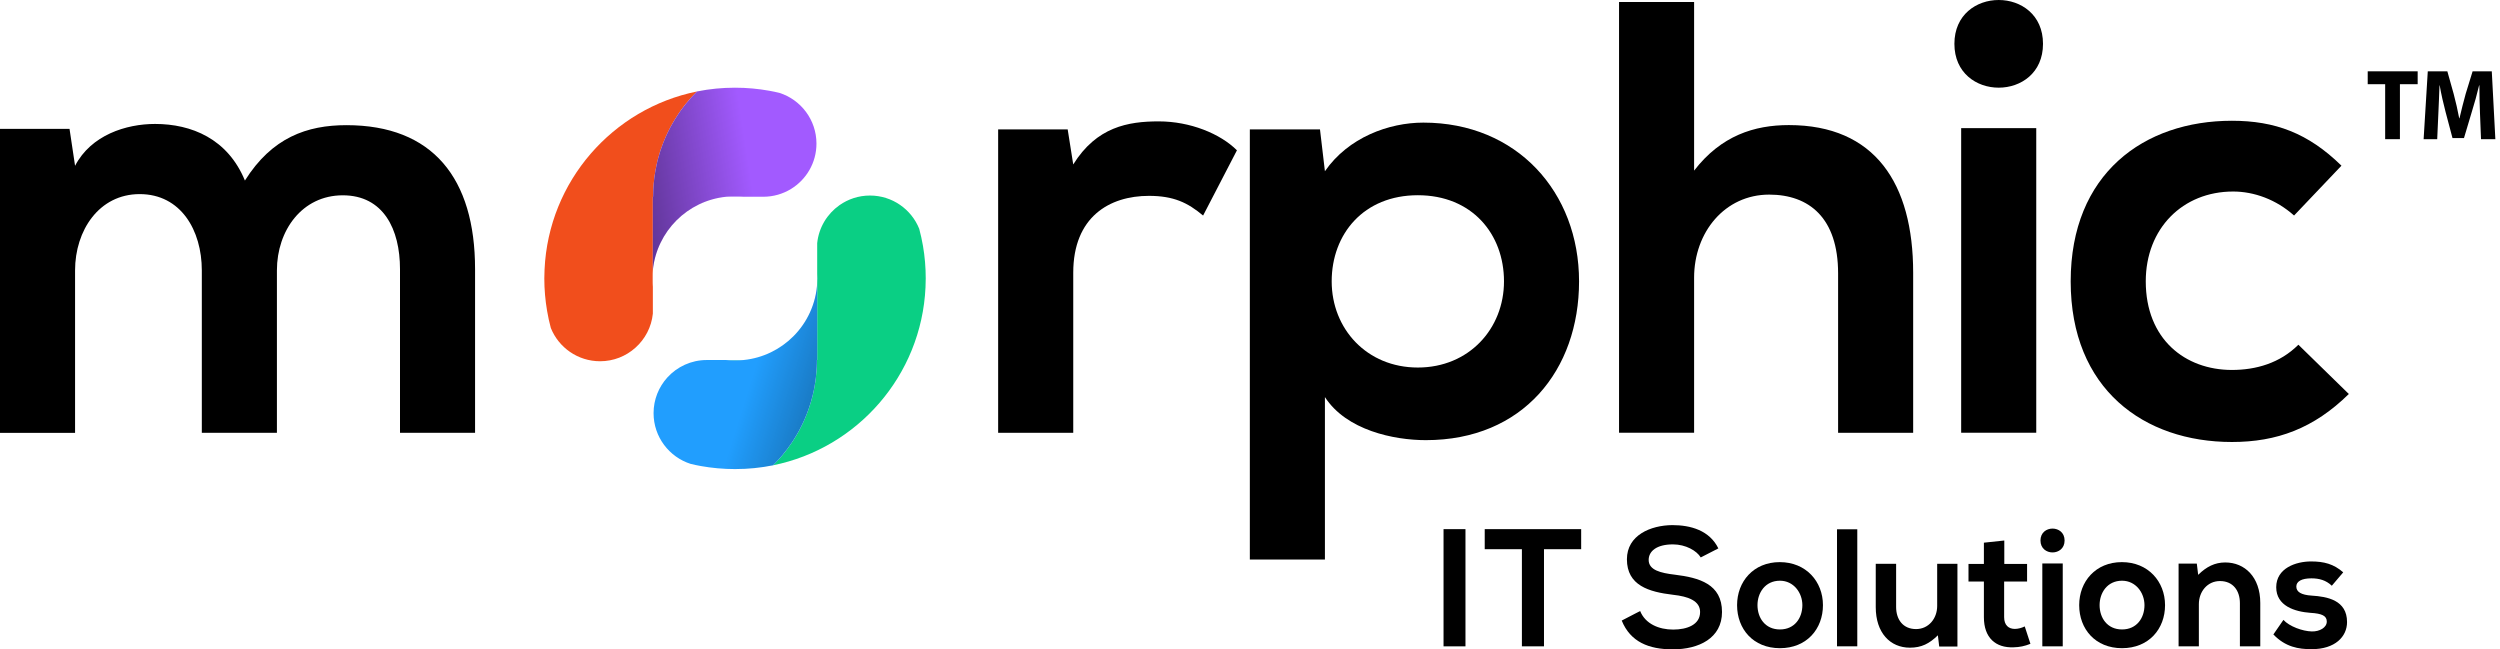
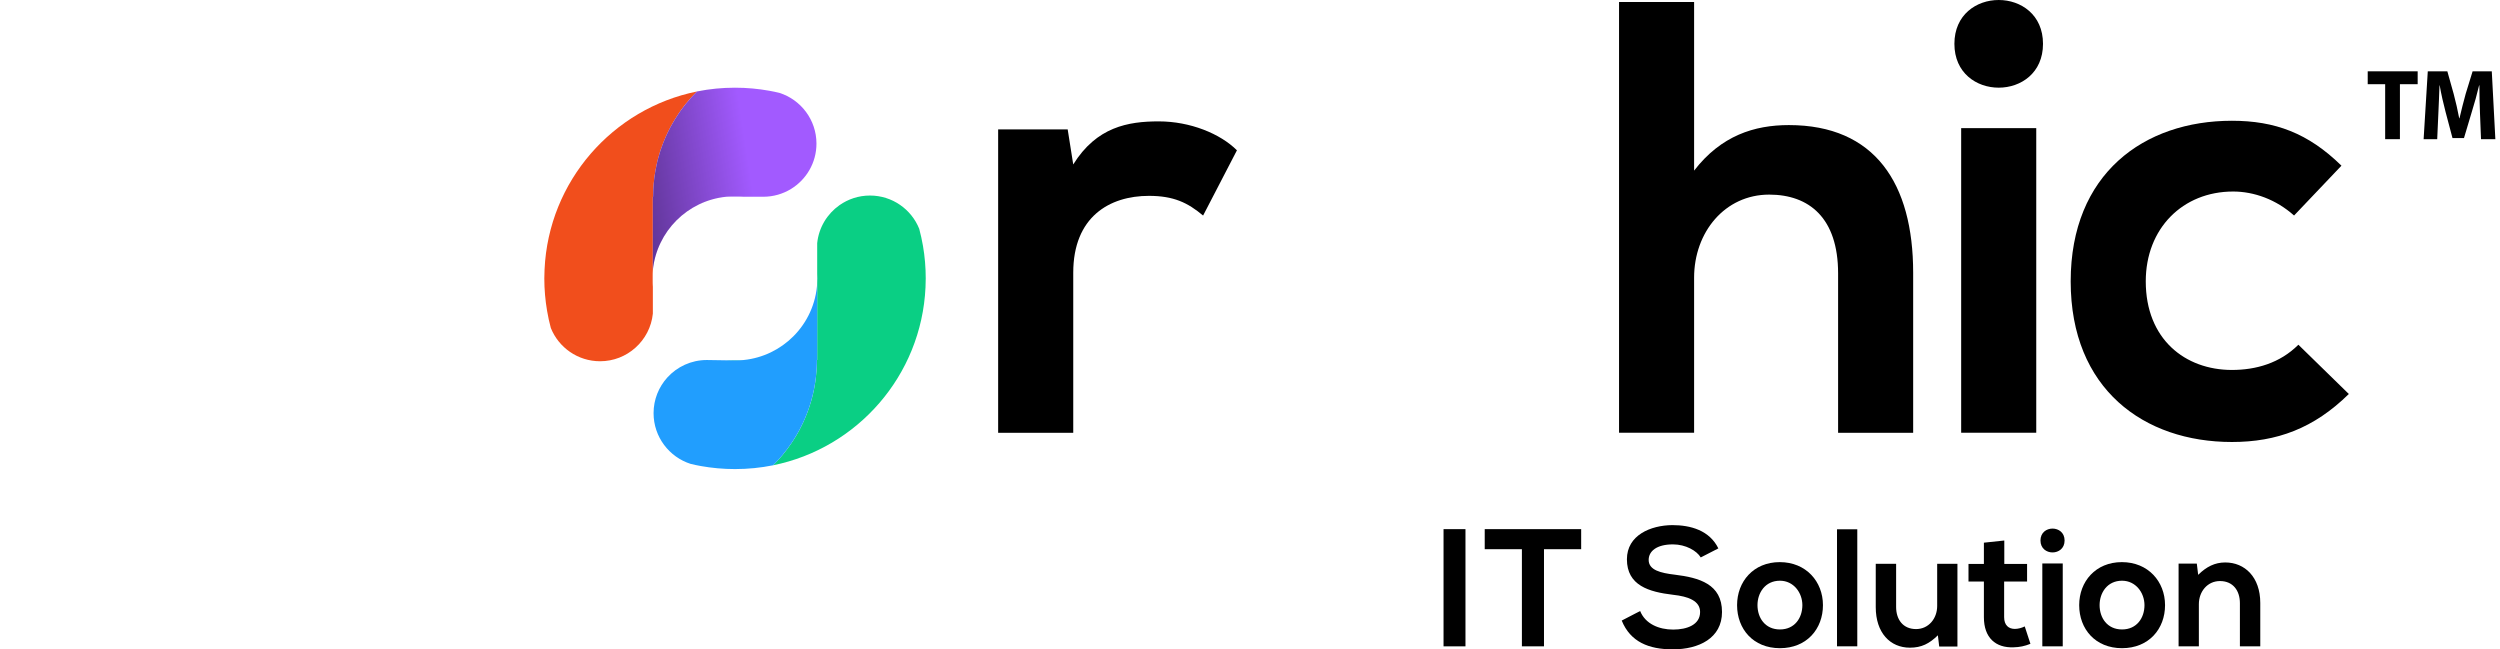
<svg xmlns="http://www.w3.org/2000/svg" width="154" height="40" viewBox="0 0 154 40" fill="none">
  <path d="M65.769 7.969L66.111 10.13C67.552 7.818 69.485 7.477 71.38 7.477C73.313 7.477 75.171 8.235 76.195 9.259L74.111 13.278C73.164 12.482 72.291 12.065 70.775 12.065C68.349 12.065 66.112 13.354 66.112 16.803V26.659H61.486V7.969H65.769Z" fill="black" />
-   <path d="M76.99 34.467V7.97H81.311L81.615 10.548C83.056 8.464 85.556 7.553 87.68 7.553C93.442 7.553 97.27 11.836 97.27 17.333C97.27 22.791 93.82 27.113 87.831 27.113C85.86 27.113 82.941 26.506 81.615 24.46V34.467H76.99ZM92.646 17.333C92.646 14.414 90.675 12.026 87.339 12.026C84.002 12.026 82.032 14.414 82.032 17.333C82.032 20.252 84.193 22.64 87.339 22.64C90.484 22.64 92.646 20.251 92.646 17.333Z" fill="black" />
  <path d="M104.357 0.124V10.51C106.024 8.349 108.072 7.705 110.194 7.705C115.501 7.705 117.851 11.306 117.851 16.803V26.659H113.227V16.841C113.227 13.429 111.445 11.988 108.982 11.988C106.253 11.988 104.357 14.3 104.357 17.105V26.657H99.733V0.124H104.357Z" fill="black" />
  <path d="M125.849 2.7C125.849 6.301 120.391 6.301 120.391 2.7C120.391 -0.9 125.849 -0.9 125.849 2.7ZM120.808 7.894V26.657H125.433V7.894H120.808Z" fill="black" />
  <path d="M144.688 24.27C142.527 26.393 140.252 27.227 137.486 27.227C132.065 27.227 127.554 23.966 127.554 17.333C127.554 10.7 132.065 7.439 137.486 7.439C140.139 7.439 142.185 8.198 144.233 10.206L141.314 13.276C140.214 12.29 138.851 11.798 137.561 11.798C134.453 11.798 132.179 14.072 132.179 17.331C132.179 20.894 134.604 22.789 137.486 22.789C138.964 22.789 140.443 22.372 141.58 21.235L144.688 24.27Z" fill="black" />
-   <path d="M12.432 26.664V16.657C12.432 14.194 11.144 11.957 8.604 11.957C6.101 11.957 4.624 14.194 4.624 16.657V26.664H0V7.938H4.283L4.624 10.213C5.611 8.317 7.77 7.635 9.552 7.635C11.789 7.635 14.026 8.544 15.087 11.122C16.755 8.468 18.916 7.71 21.341 7.71C26.648 7.71 29.264 10.971 29.264 16.58V26.662H24.64V16.58C24.64 14.117 23.616 12.031 21.115 12.031C18.612 12.031 17.058 14.192 17.058 16.655V26.662H12.432V26.664Z" fill="black" />
  <path d="M45.809 22.177C45.639 22.194 45.468 22.203 45.293 22.203H45.243C45.068 22.203 44.897 22.194 44.727 22.177H45.809Z" fill="#0ACF84" />
  <path d="M57.025 17.148C57.025 17.335 57.02 17.518 57.011 17.703C56.759 23.139 52.811 27.611 47.622 28.662C47.733 28.552 47.842 28.439 47.944 28.324C47.992 28.275 48.037 28.223 48.082 28.172C48.116 28.132 48.15 28.091 48.185 28.052C48.289 27.925 48.392 27.796 48.49 27.666C48.581 27.547 48.667 27.427 48.747 27.305C48.79 27.245 48.83 27.184 48.869 27.122C48.929 27.029 48.987 26.937 49.044 26.841C49.101 26.746 49.155 26.65 49.209 26.552V26.551C49.262 26.455 49.313 26.357 49.361 26.258C49.411 26.16 49.459 26.06 49.504 25.959C49.536 25.889 49.567 25.818 49.596 25.748C49.625 25.683 49.653 25.616 49.677 25.551C49.684 25.539 49.687 25.527 49.692 25.515C49.718 25.45 49.742 25.384 49.766 25.317C49.79 25.252 49.814 25.187 49.836 25.12C49.924 24.865 50.001 24.602 50.065 24.335C50.08 24.27 50.095 24.204 50.109 24.139C50.123 24.086 50.133 24.031 50.143 23.976C50.154 23.932 50.162 23.889 50.169 23.844C50.205 23.65 50.234 23.451 50.258 23.252C50.276 23.11 50.289 22.968 50.298 22.825C50.303 22.772 50.306 22.719 50.308 22.664C50.31 22.637 50.312 22.611 50.312 22.583C50.315 22.529 50.317 22.47 50.318 22.414C50.32 22.335 50.322 22.256 50.322 22.177H50.339V17.434C50.344 17.34 50.347 17.246 50.347 17.149C50.347 17.053 50.344 16.959 50.339 16.865V14.98C50.437 14.014 50.956 13.172 51.711 12.64C52.243 12.266 52.889 12.045 53.589 12.045C54.965 12.045 56.142 12.894 56.624 14.095C56.716 14.439 56.793 14.789 56.855 15.146C56.967 15.796 57.025 16.465 57.025 17.148Z" fill="#0ACF84" />
  <path d="M50.348 17.149C50.348 17.245 50.344 17.34 50.339 17.434V16.865C50.344 16.959 50.348 17.053 50.348 17.149Z" fill="#219EFE" />
  <path d="M45.809 12.12H44.727C44.897 12.103 45.068 12.095 45.243 12.095H45.293C45.468 12.095 45.639 12.103 45.809 12.12Z" fill="#A25AFF" />
  <path d="M42.933 5.635C42.689 5.877 42.459 6.133 42.243 6.402C42.2 6.455 42.157 6.51 42.116 6.565C42.094 6.594 42.072 6.623 42.051 6.652C42.01 6.704 41.972 6.757 41.934 6.81C41.897 6.863 41.859 6.918 41.821 6.971C41.734 7.1 41.65 7.23 41.569 7.363C41.53 7.426 41.492 7.489 41.456 7.553C41.231 7.941 41.036 8.345 40.869 8.766C40.843 8.831 40.818 8.898 40.794 8.965C40.768 9.035 40.742 9.105 40.718 9.177C40.694 9.246 40.672 9.314 40.65 9.385C40.65 9.39 40.648 9.395 40.645 9.4C40.624 9.469 40.603 9.537 40.584 9.608C40.564 9.68 40.543 9.754 40.524 9.826C40.509 9.887 40.494 9.949 40.478 10.011C40.44 10.172 40.408 10.333 40.379 10.496C40.365 10.572 40.353 10.647 40.341 10.723C40.329 10.798 40.319 10.875 40.308 10.951C40.279 11.179 40.259 11.409 40.247 11.64C40.238 11.798 40.235 11.959 40.235 12.121H40.216V16.633C40.199 16.803 40.19 16.975 40.19 17.15C40.19 17.325 40.199 17.496 40.216 17.666V19.318C40.132 20.151 39.734 20.892 39.14 21.421C38.562 21.939 37.801 22.253 36.965 22.253C35.59 22.253 34.413 21.405 33.931 20.203C33.838 19.858 33.761 19.508 33.701 19.151C33.59 18.501 33.53 17.832 33.53 17.15C33.53 16.963 33.535 16.779 33.545 16.594C33.795 11.158 37.744 6.687 42.933 5.635Z" fill="#F14E1C" />
  <path d="M40.216 16.633V17.666C40.199 17.496 40.19 17.325 40.19 17.15C40.19 16.975 40.199 16.803 40.216 16.633Z" fill="#F14E1C" />
  <path d="M50.294 8.846C50.294 10.028 49.667 11.064 48.727 11.64C48.229 11.944 47.644 12.12 47.017 12.12H45.809C45.639 12.103 45.468 12.095 45.293 12.095H45.243C45.068 12.095 44.897 12.103 44.727 12.12C43.536 12.242 42.469 12.776 41.67 13.575C40.871 14.374 40.337 15.443 40.216 16.633V12.12H40.235C40.235 11.959 40.238 11.798 40.247 11.64C40.259 11.409 40.279 11.179 40.308 10.951C40.319 10.875 40.329 10.798 40.341 10.723C40.353 10.647 40.365 10.572 40.379 10.496C40.408 10.333 40.44 10.172 40.478 10.011C40.494 9.949 40.509 9.887 40.524 9.825C40.543 9.753 40.564 9.68 40.584 9.608C40.603 9.537 40.624 9.469 40.645 9.4C40.648 9.395 40.65 9.39 40.65 9.385C40.672 9.314 40.694 9.246 40.718 9.177C40.742 9.105 40.768 9.035 40.794 8.964C40.818 8.898 40.843 8.831 40.869 8.765C41.036 8.345 41.231 7.94 41.456 7.553C41.492 7.489 41.53 7.426 41.569 7.362C41.65 7.23 41.734 7.1 41.821 6.971C41.859 6.918 41.897 6.863 41.934 6.81C41.972 6.757 42.01 6.704 42.051 6.652C42.072 6.623 42.094 6.594 42.116 6.565C42.157 6.51 42.2 6.455 42.243 6.402C42.459 6.133 42.689 5.877 42.933 5.635C43.691 5.482 44.476 5.402 45.277 5.402C45.999 5.402 46.706 5.467 47.392 5.591C47.396 5.591 47.397 5.591 47.399 5.592C47.603 5.628 47.809 5.673 48.01 5.721H48.011C49.334 6.141 50.294 7.383 50.294 8.846Z" fill="#A25AFF" />
-   <path d="M50.339 17.434V22.177H50.322C50.322 22.256 50.32 22.334 50.319 22.413C50.317 22.47 50.315 22.528 50.312 22.583C50.312 22.611 50.31 22.636 50.308 22.664C50.306 22.719 50.303 22.772 50.298 22.825C50.289 22.968 50.276 23.11 50.258 23.252C50.234 23.451 50.205 23.65 50.169 23.844C50.162 23.889 50.154 23.931 50.144 23.976C50.133 24.031 50.123 24.086 50.109 24.139C50.096 24.204 50.08 24.269 50.065 24.334C50.001 24.602 49.924 24.864 49.837 25.12C49.814 25.187 49.79 25.252 49.766 25.317C49.742 25.384 49.718 25.449 49.692 25.515C49.687 25.527 49.684 25.539 49.677 25.551C49.651 25.617 49.624 25.683 49.596 25.748C49.567 25.818 49.536 25.889 49.504 25.959C49.457 26.06 49.409 26.16 49.361 26.257C49.312 26.355 49.26 26.455 49.209 26.551V26.552C49.156 26.65 49.101 26.746 49.044 26.84C48.987 26.935 48.929 27.029 48.869 27.122C48.83 27.183 48.79 27.245 48.747 27.305C48.663 27.427 48.579 27.547 48.49 27.666C48.392 27.796 48.289 27.924 48.185 28.052C48.15 28.091 48.116 28.132 48.082 28.172C48.035 28.223 47.991 28.273 47.945 28.324C47.842 28.439 47.734 28.552 47.622 28.662C46.864 28.815 46.078 28.895 45.277 28.895C44.555 28.895 43.849 28.83 43.162 28.707C43.159 28.707 43.157 28.707 43.156 28.705C42.952 28.669 42.746 28.626 42.545 28.576C41.883 28.365 41.312 27.95 40.907 27.405C40.5 26.859 40.26 26.184 40.26 25.451C40.26 24.605 40.581 23.835 41.109 23.252C41.71 22.592 42.576 22.177 43.538 22.177H44.727C44.897 22.194 45.068 22.203 45.243 22.203H45.293C45.468 22.203 45.639 22.194 45.809 22.177C46.999 22.055 48.068 21.521 48.867 20.722C49.72 19.87 50.269 18.715 50.339 17.434Z" fill="#219EFE" />
-   <path opacity="0.44" d="M48.867 20.723C48.068 21.522 46.999 22.055 45.809 22.177C45.639 22.194 45.468 22.203 45.293 22.203H45.243C45.068 22.203 44.897 22.194 44.727 22.177H43.538C43.169 22.177 42.814 22.239 42.481 22.352L41.102 27.642C41.487 28.069 41.982 28.396 42.543 28.575C42.744 28.625 42.95 28.668 43.154 28.703C43.156 28.705 43.157 28.705 43.161 28.705C43.847 28.829 44.554 28.894 45.276 28.894C46.077 28.894 46.862 28.813 47.62 28.661C47.732 28.551 47.84 28.438 47.943 28.323C47.989 28.271 48.034 28.221 48.08 28.17C48.114 28.131 48.149 28.089 48.183 28.05C48.288 27.923 48.391 27.794 48.488 27.664C48.578 27.546 48.662 27.426 48.746 27.304C48.788 27.244 48.828 27.182 48.867 27.12C48.927 27.028 48.986 26.933 49.042 26.839C49.099 26.745 49.154 26.649 49.207 26.551V26.549C49.258 26.453 49.31 26.354 49.36 26.256C49.408 26.158 49.456 26.059 49.502 25.957C49.535 25.887 49.566 25.817 49.595 25.746C49.622 25.681 49.65 25.616 49.675 25.549C49.682 25.537 49.686 25.525 49.691 25.513C49.717 25.448 49.74 25.383 49.764 25.316C49.788 25.251 49.812 25.186 49.835 25.119C49.922 24.863 49.999 24.601 50.063 24.333C50.078 24.268 50.094 24.203 50.108 24.137C50.121 24.084 50.132 24.029 50.142 23.975C50.152 23.93 50.161 23.887 50.168 23.843C50.204 23.649 50.233 23.45 50.257 23.251C50.274 23.108 50.288 22.966 50.296 22.824C50.301 22.77 50.305 22.717 50.306 22.662C50.308 22.635 50.31 22.609 50.31 22.582C50.313 22.527 50.315 22.469 50.317 22.412C50.319 22.333 50.32 22.254 50.32 22.175H50.337V17.433C50.269 18.716 49.72 19.87 48.867 20.723Z" fill="url(#paint0_linear_20_69)" />
+   <path d="M50.339 17.434V22.177H50.322C50.322 22.256 50.32 22.334 50.319 22.413C50.317 22.47 50.315 22.528 50.312 22.583C50.312 22.611 50.31 22.636 50.308 22.664C50.306 22.719 50.303 22.772 50.298 22.825C50.289 22.968 50.276 23.11 50.258 23.252C50.234 23.451 50.205 23.65 50.169 23.844C50.162 23.889 50.154 23.931 50.144 23.976C50.133 24.031 50.123 24.086 50.109 24.139C50.096 24.204 50.08 24.269 50.065 24.334C50.001 24.602 49.924 24.864 49.837 25.12C49.814 25.187 49.79 25.252 49.766 25.317C49.742 25.384 49.718 25.449 49.692 25.515C49.687 25.527 49.684 25.539 49.677 25.551C49.651 25.617 49.624 25.683 49.596 25.748C49.567 25.818 49.536 25.889 49.504 25.959C49.457 26.06 49.409 26.16 49.361 26.257C49.312 26.355 49.26 26.455 49.209 26.551V26.552C49.156 26.65 49.101 26.746 49.044 26.84C48.987 26.935 48.929 27.029 48.869 27.122C48.83 27.183 48.79 27.245 48.747 27.305C48.663 27.427 48.579 27.547 48.49 27.666C48.392 27.796 48.289 27.924 48.185 28.052C48.15 28.091 48.116 28.132 48.082 28.172C48.035 28.223 47.991 28.273 47.945 28.324C47.842 28.439 47.734 28.552 47.622 28.662C46.864 28.815 46.078 28.895 45.277 28.895C44.555 28.895 43.849 28.83 43.162 28.707C43.159 28.707 43.157 28.707 43.156 28.705C42.952 28.669 42.746 28.626 42.545 28.576C41.883 28.365 41.312 27.95 40.907 27.405C40.5 26.859 40.26 26.184 40.26 25.451C40.26 24.605 40.581 23.835 41.109 23.252C41.71 22.592 42.576 22.177 43.538 22.177C44.897 22.194 45.068 22.203 45.243 22.203H45.293C45.468 22.203 45.639 22.194 45.809 22.177C46.999 22.055 48.068 21.521 48.867 20.722C49.72 19.87 50.269 18.715 50.339 17.434Z" fill="#219EFE" />
  <path opacity="0.44" d="M47.632 5.639C47.555 5.623 47.476 5.606 47.399 5.592C47.397 5.591 47.396 5.591 47.392 5.591C46.706 5.467 45.999 5.402 45.277 5.402C44.476 5.402 43.691 5.482 42.933 5.635C42.689 5.877 42.459 6.133 42.243 6.402C42.2 6.455 42.157 6.51 42.116 6.565C42.094 6.594 42.072 6.623 42.051 6.652C42.01 6.704 41.972 6.757 41.934 6.81C41.897 6.863 41.859 6.918 41.821 6.971C41.734 7.1 41.65 7.23 41.569 7.362C41.53 7.426 41.492 7.489 41.456 7.553C41.231 7.94 41.036 8.345 40.869 8.765C40.843 8.831 40.818 8.898 40.794 8.964C40.768 9.035 40.742 9.105 40.718 9.177C40.694 9.246 40.672 9.314 40.65 9.385C40.65 9.39 40.648 9.395 40.645 9.4C40.624 9.469 40.603 9.537 40.584 9.608C40.564 9.68 40.543 9.753 40.524 9.825C40.509 9.887 40.494 9.949 40.478 10.011C40.44 10.172 40.408 10.333 40.379 10.496C40.365 10.572 40.353 10.647 40.341 10.723C40.329 10.798 40.319 10.875 40.308 10.951C40.279 11.179 40.259 11.409 40.247 11.64C40.238 11.798 40.235 11.959 40.235 12.12H40.216V16.633C40.337 15.443 40.871 14.374 41.67 13.575C42.469 12.776 43.536 12.242 44.727 12.12C44.897 12.103 45.068 12.095 45.243 12.095H45.293C45.468 12.095 45.639 12.103 45.809 12.12H46.878L47.632 5.639Z" fill="url(#paint1_linear_20_69)" />
  <path d="M88.922 39.815V32.595H90.273V39.815H88.922Z" fill="black" />
  <path d="M93.749 33.832H91.459V32.594C93.543 32.594 95.306 32.594 97.4 32.594V33.832H95.11V39.815H93.749V33.832Z" fill="black" />
  <path d="M104.766 34.338C104.519 33.925 103.838 33.534 103.054 33.534C102.043 33.534 101.558 33.957 101.558 34.492C101.558 35.122 102.301 35.297 103.167 35.4C104.673 35.585 106.076 35.978 106.076 37.7C106.076 39.309 104.652 40 103.043 40C101.568 40 100.435 39.546 99.898 38.227L101.033 37.638C101.352 38.432 102.189 38.782 103.066 38.782C103.922 38.782 104.726 38.484 104.726 37.7C104.726 37.019 104.014 36.741 103.055 36.638C101.58 36.463 100.218 36.071 100.218 34.451C100.218 32.966 101.683 32.357 103.014 32.347C104.138 32.347 105.304 32.666 105.851 33.781L104.766 34.338Z" fill="black" />
  <path d="M112.294 37.278C112.294 38.743 111.294 39.928 109.644 39.928C107.994 39.928 107.004 38.741 107.004 37.278C107.004 35.824 108.014 34.627 109.633 34.627C111.253 34.627 112.294 35.824 112.294 37.278ZM108.261 37.278C108.261 38.052 108.726 38.774 109.644 38.774C110.561 38.774 111.026 38.052 111.026 37.278C111.026 36.515 110.489 35.772 109.644 35.772C108.736 35.772 108.261 36.515 108.261 37.278Z" fill="black" />
  <path d="M114.409 32.604V39.813H113.16V32.604H114.409Z" fill="black" />
  <path d="M116.801 34.729V37.389C116.801 38.163 117.225 38.751 118.03 38.751C118.803 38.751 119.33 38.101 119.33 37.328V34.729H120.578V39.825H119.455L119.373 39.134C118.846 39.65 118.362 39.897 117.651 39.897C116.433 39.897 115.546 38.979 115.546 37.401V34.729H116.801Z" fill="black" />
  <path d="M123.465 33.295V34.74H124.868V35.822H123.455V38.019C123.455 38.505 123.723 38.741 124.115 38.741C124.311 38.741 124.539 38.68 124.724 38.587L125.074 39.659C124.714 39.803 124.414 39.865 124.033 39.875C122.93 39.916 122.208 39.287 122.208 38.019V35.822H121.259V34.74H122.208V33.429L123.465 33.295Z" fill="black" />
  <path d="M127.179 33.295C127.179 34.275 125.693 34.275 125.693 33.295C125.693 32.316 127.179 32.316 127.179 33.295ZM125.807 34.709V39.815H127.065V34.709H125.807Z" fill="black" />
  <path d="M133.367 37.278C133.367 38.743 132.367 39.928 130.717 39.928C129.067 39.928 128.078 38.741 128.078 37.278C128.078 35.824 129.088 34.627 130.707 34.627C132.326 34.627 133.367 35.824 133.367 37.278ZM129.335 37.278C129.335 38.052 129.8 38.774 130.717 38.774C131.635 38.774 132.1 38.052 132.1 37.278C132.1 36.515 131.563 35.772 130.717 35.772C129.808 35.772 129.335 36.515 129.335 37.278Z" fill="black" />
  <path d="M137.978 39.815V37.155C137.978 36.381 137.554 35.793 136.75 35.793C135.976 35.793 135.45 36.443 135.45 37.216V39.815H134.201V34.719H135.324L135.407 35.41C135.923 34.904 136.438 34.647 137.077 34.647C138.275 34.647 139.233 35.544 139.233 37.143V39.815H137.978Z" fill="black" />
-   <path d="M143.64 36.081C143.28 35.741 142.866 35.626 142.381 35.626C141.782 35.626 141.453 35.811 141.453 36.132C141.453 36.461 141.751 36.648 142.402 36.69C143.36 36.751 144.578 36.967 144.578 38.319C144.578 39.216 143.846 39.99 142.391 39.99C141.587 39.99 140.782 39.856 140.04 39.082L140.659 38.185C141.019 38.587 141.846 38.887 142.412 38.897C142.887 38.907 143.33 38.66 143.33 38.288C143.33 37.938 143.041 37.792 142.319 37.751C141.36 37.679 140.215 37.329 140.215 36.173C140.215 34.997 141.432 34.585 142.36 34.585C143.155 34.585 143.753 34.739 144.342 35.256L143.64 36.081Z" fill="black" />
  <path d="M146.926 5.187H145.851V4.393H148.928V5.187H147.835V8.573H146.926V5.187Z" fill="black" />
  <path d="M152.767 6.973C152.748 6.47 152.731 5.863 152.731 5.256H152.714C152.588 5.789 152.422 6.384 152.268 6.875L151.781 8.506H151.074L150.647 6.894C150.516 6.398 150.379 5.803 150.285 5.257H150.273C150.249 5.822 150.232 6.467 150.203 6.988L150.132 8.575H149.295L149.551 4.396H150.757L151.148 5.791C151.273 6.268 151.398 6.796 151.487 7.285H151.504C151.618 6.801 151.755 6.249 151.885 5.784L152.312 4.395H153.494L153.714 8.573H152.83L152.767 6.973Z" fill="black" />
  <defs>
    <linearGradient id="paint0_linear_20_69" x1="53.828" y1="25.331" x2="46.4" y2="22.993" gradientUnits="userSpaceOnUse">
      <stop />
      <stop offset="0.999" stop-opacity="0" />
    </linearGradient>
    <linearGradient id="paint1_linear_20_69" x1="38.94" y1="11.529" x2="46.176" y2="10.427" gradientUnits="userSpaceOnUse">
      <stop />
      <stop offset="0.999" stop-opacity="0" />
    </linearGradient>
  </defs>
</svg>